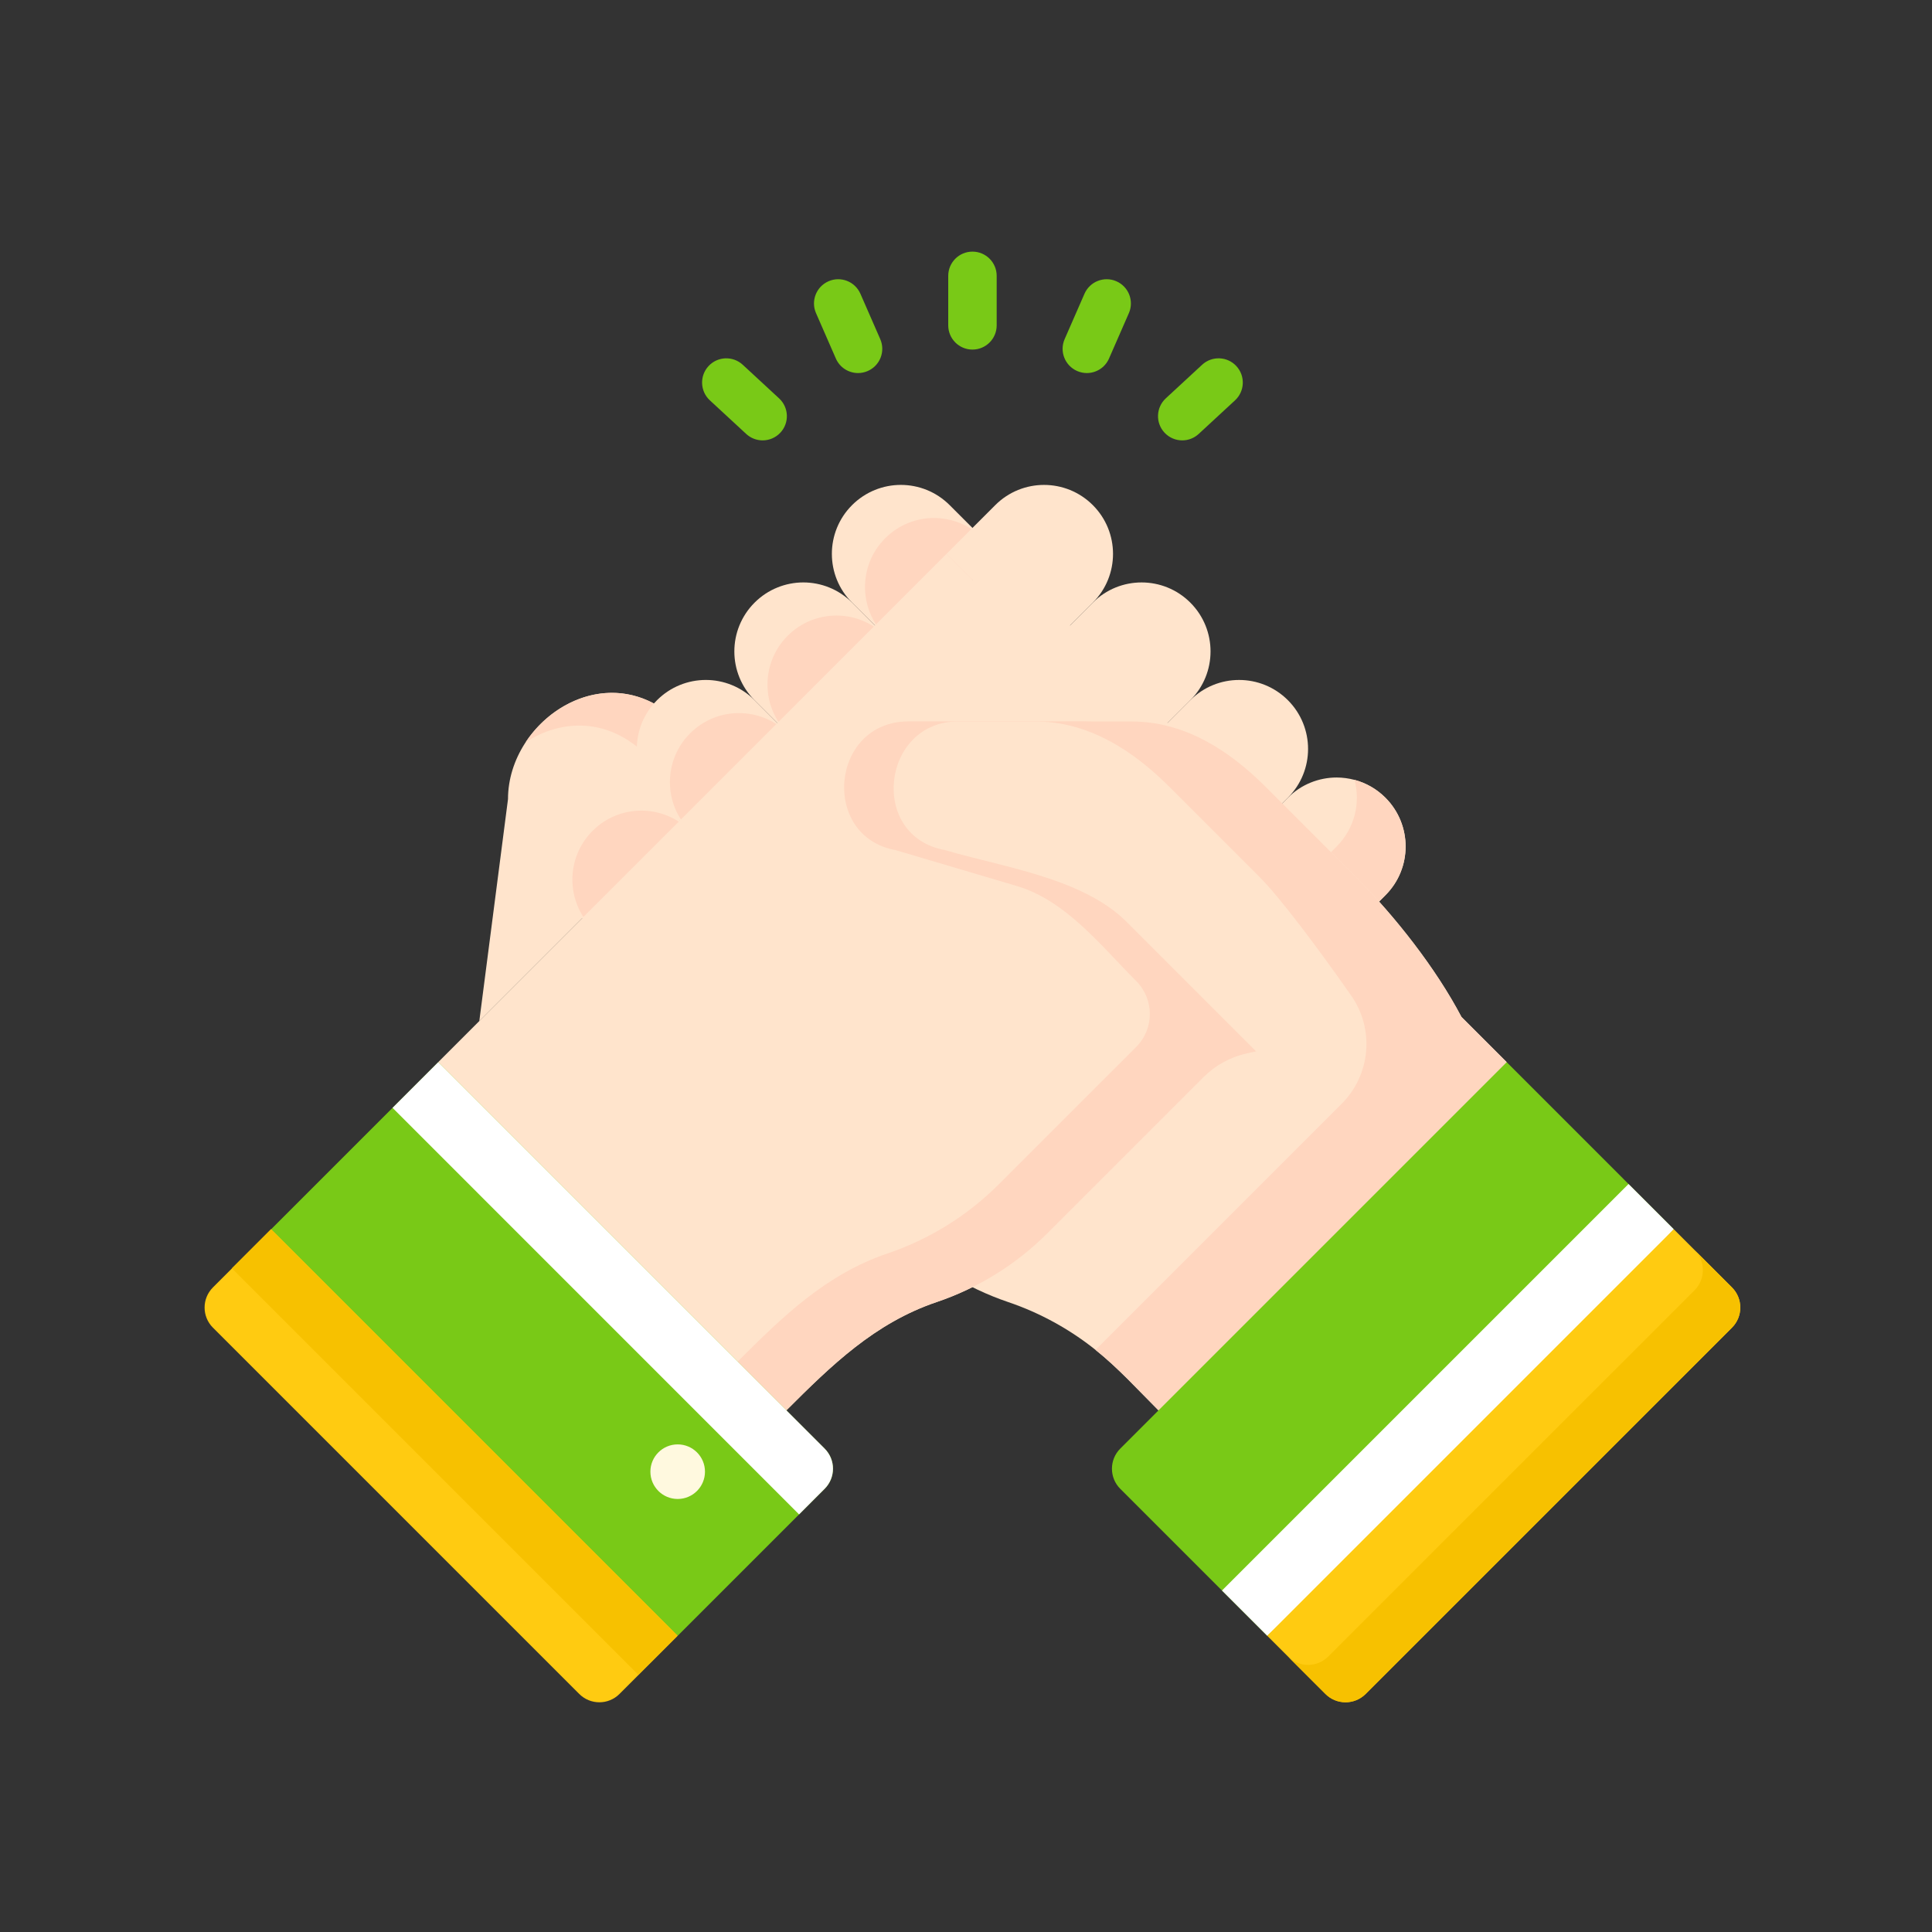
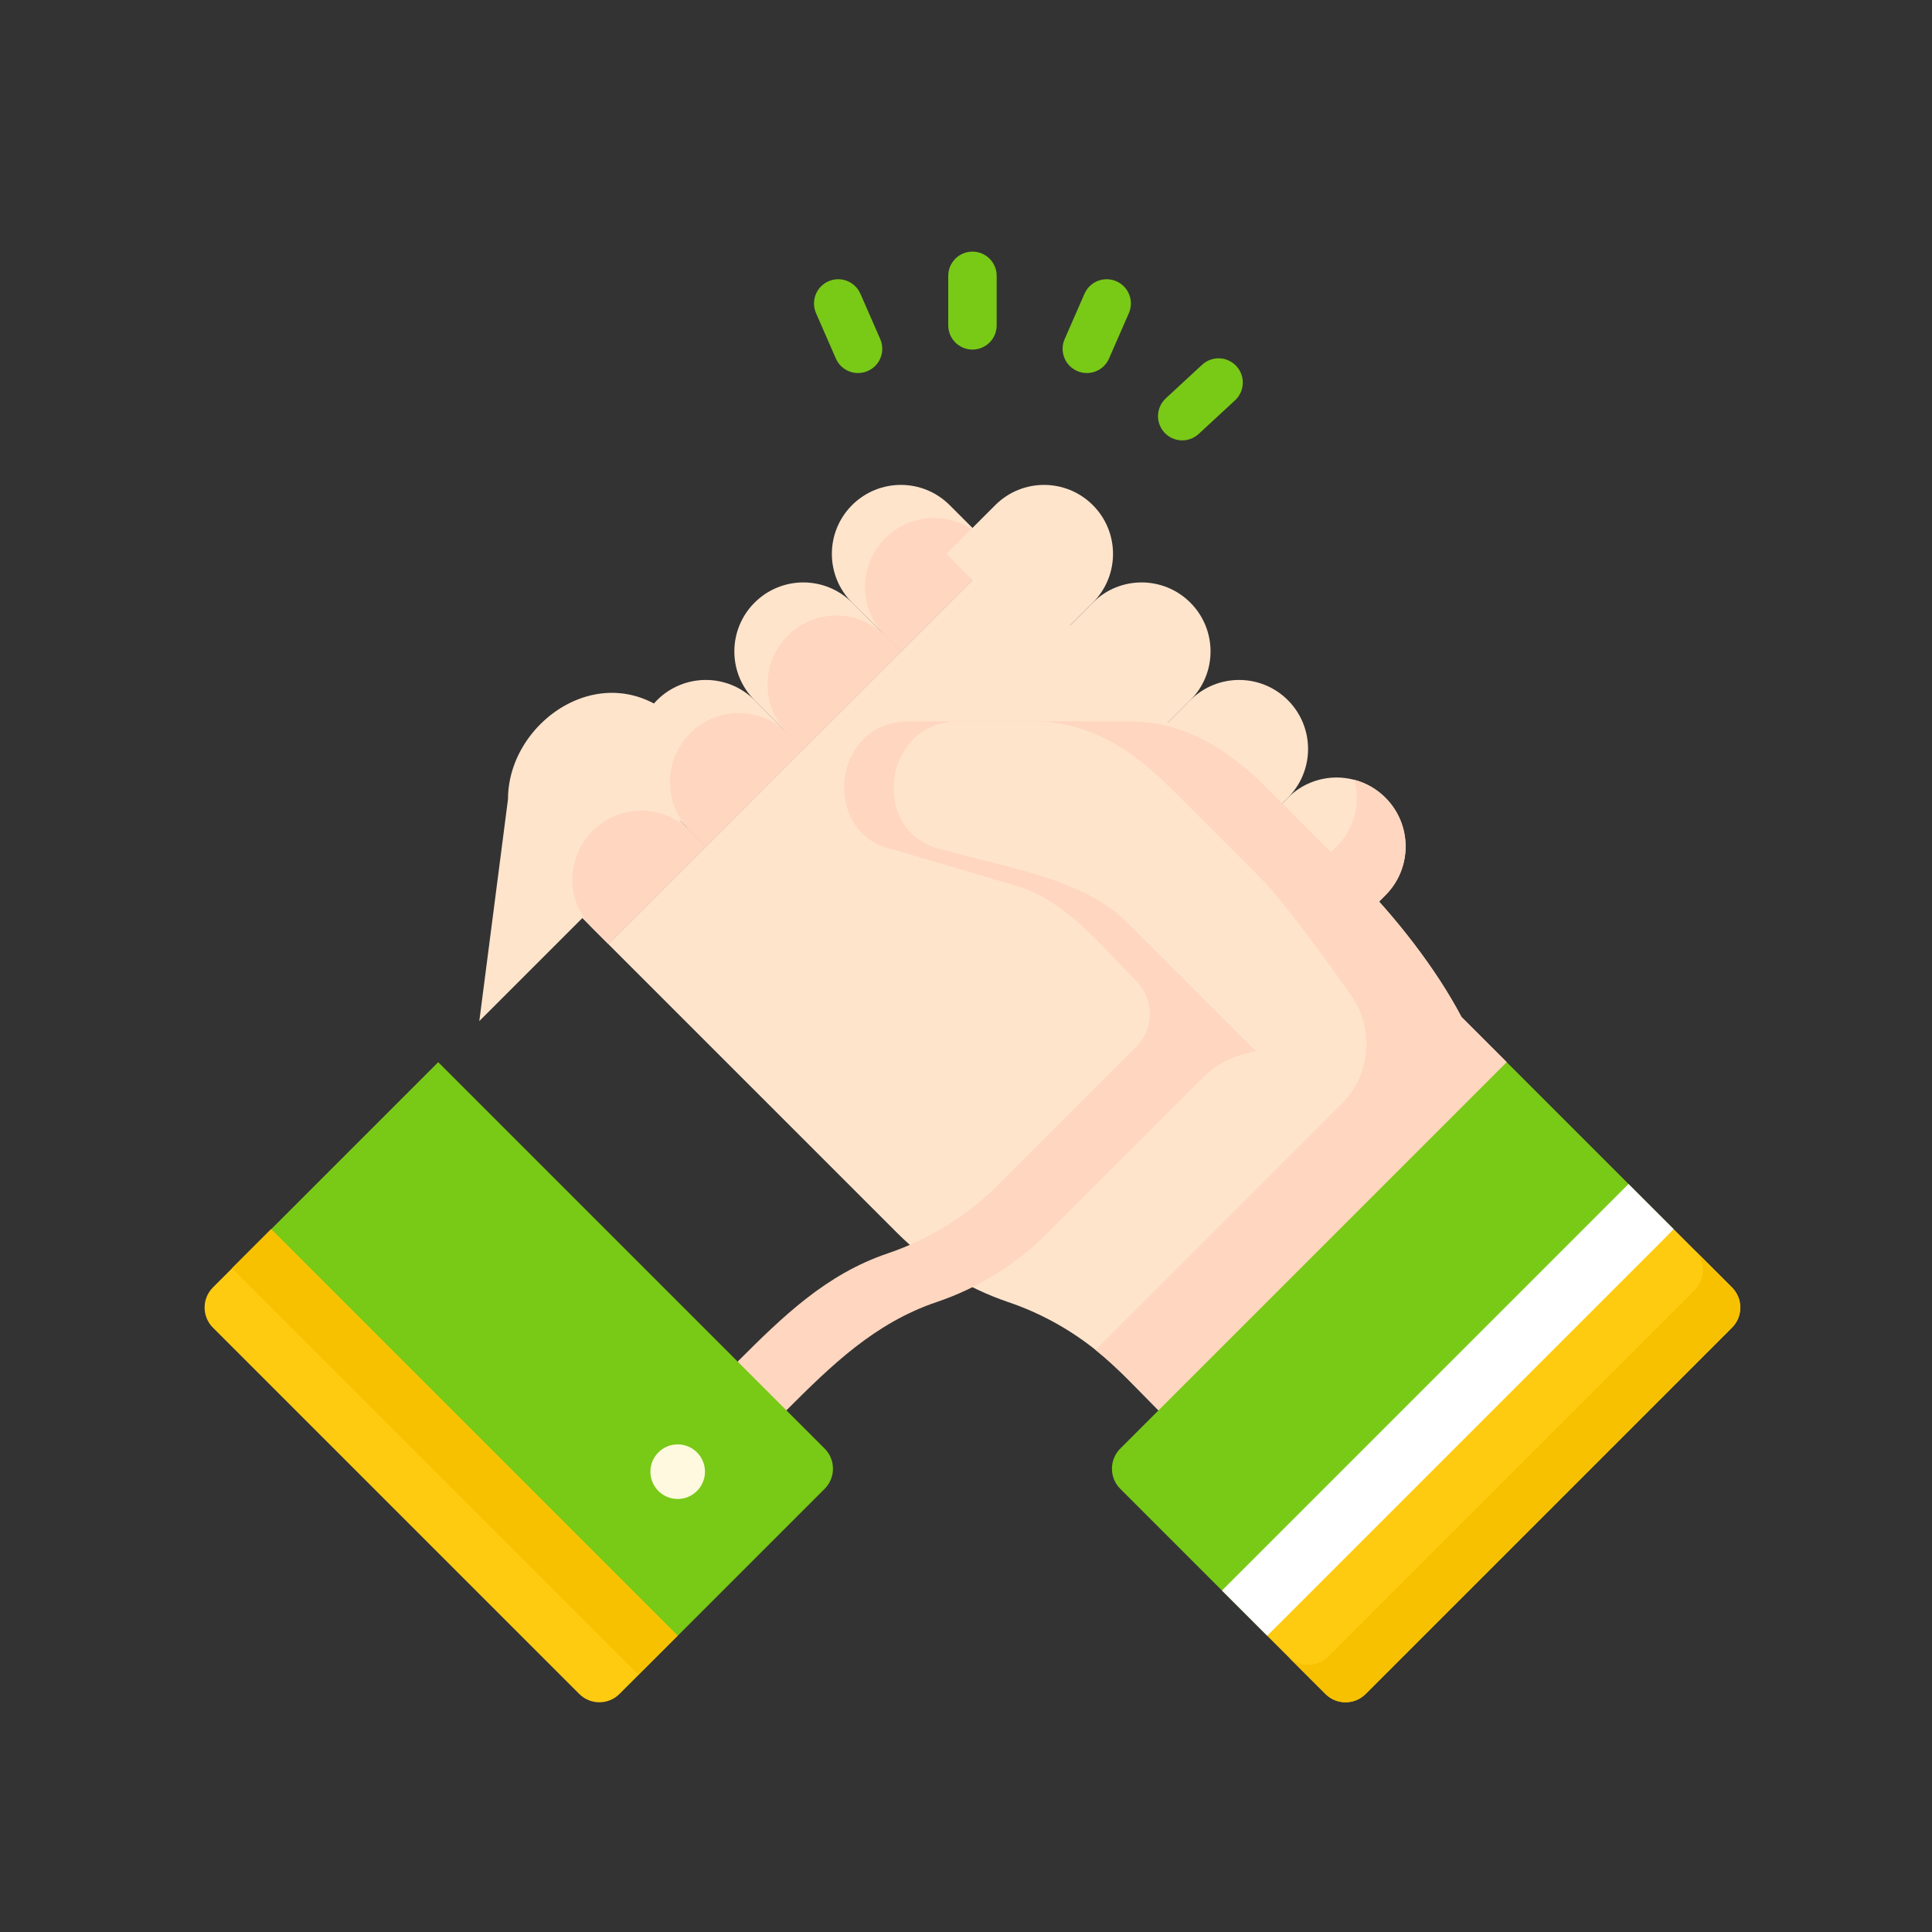
<svg xmlns="http://www.w3.org/2000/svg" width="67" height="67" viewBox="0 0 67 67" fill="none">
  <rect x="0" y="0" width="67" height="67" fill="#333333" stroke="none" />
  <path d="M16.622 35.41L17.617 27.712C17.617 24.95 21.096 22.593 23.576 25.073L25.268 26.765L16.622 35.41Z" fill="#FFE4CC" />
-   <path d="M25.267 26.764L24.133 27.9H24.132L22.441 26.209C21.091 24.859 19.448 24.941 18.228 25.742C19.336 24.06 21.732 23.229 23.576 25.073L25.267 26.764Z" fill="#FFD6BF" />
  <path d="M32.932 17.516L34.623 19.208L31.24 22.59L29.549 20.899C28.615 19.965 28.615 18.451 29.549 17.517C30.017 17.05 30.629 16.816 31.24 16.816C31.853 16.816 32.464 17.049 32.932 17.516Z" fill="#FFE4CC" />
  <path d="M34.08 18.664L34.623 19.208L31.24 22.59L30.697 22.047C29.764 21.114 29.764 19.6 30.698 18.665C31.165 18.198 31.777 17.964 32.389 17.964C33.002 17.964 33.613 18.197 34.08 18.664Z" fill="#FFD6BF" />
  <path d="M29.549 20.899L31.24 22.591L27.858 25.973L26.167 24.281C25.233 23.348 25.233 21.834 26.168 20.899C26.634 20.433 27.246 20.199 27.858 20.198C28.471 20.199 29.082 20.432 29.549 20.899Z" fill="#FFE4CC" />
  <path d="M30.698 22.048L31.241 22.59L27.858 25.973L27.316 25.43C26.382 24.496 26.382 22.982 27.316 22.047C27.782 21.581 28.395 21.347 29.007 21.346C29.619 21.347 30.231 21.581 30.698 22.048Z" fill="#FFD6BF" />
  <path d="M26.167 24.281L27.859 25.973L24.476 29.355L22.784 27.664C21.851 26.73 21.852 25.215 22.785 24.282C23.252 23.815 23.864 23.581 24.477 23.58C25.089 23.581 25.7 23.814 26.167 24.281Z" fill="#FFE4CC" />
  <path d="M27.316 25.43L27.858 25.973L24.475 29.355L23.933 28.813C22.998 27.879 22.999 26.364 23.933 25.43C24.4 24.963 25.012 24.729 25.624 24.729C26.237 24.729 26.849 24.963 27.316 25.43Z" fill="#FFD6BF" />
  <path d="M22.784 27.664L24.476 29.355L21.094 32.737L19.402 31.046C18.469 30.112 18.469 28.598 19.403 27.664C19.87 27.197 20.482 26.964 21.094 26.963C21.706 26.964 22.317 27.197 22.784 27.664Z" fill="#FFE4CC" />
  <path d="M23.933 28.813L24.475 29.355L21.093 32.737L20.551 32.195C19.616 31.261 19.616 29.747 20.551 28.812C21.018 28.345 21.629 28.112 22.241 28.111C22.854 28.112 23.466 28.346 23.933 28.813Z" fill="#FFD6BF" />
  <path d="M34.623 19.208L52.251 36.835L47.498 43.35L40.175 48.91C39.465 48.2 38.778 47.441 37.992 46.813C37.093 46.093 36.056 45.524 34.964 45.155C33.517 44.664 32.202 43.846 31.122 42.766L21.093 32.737L34.623 19.208Z" fill="#FFE4CC" />
-   <path d="M32.824 19.208L46.354 32.737L36.325 42.766C35.245 43.846 33.93 44.664 32.483 45.154C30.335 45.881 28.829 47.353 27.271 48.91L20.945 43.869L15.196 36.835L32.824 19.208Z" fill="#FFE4CC" />
  <path d="M36.206 22.59L37.898 20.899C38.832 19.965 38.832 18.451 37.898 17.517C36.964 16.583 35.449 16.583 34.515 17.517L32.824 19.208L36.206 22.59Z" fill="#FFE4CC" />
  <path d="M39.589 25.973L41.28 24.282C42.214 23.348 42.214 21.833 41.28 20.899C40.346 19.965 38.832 19.965 37.898 20.899L36.206 22.59L39.589 25.973Z" fill="#FFE4CC" />
  <path d="M42.971 29.355L44.662 27.664C45.596 26.73 45.596 25.215 44.662 24.281C43.728 23.347 42.214 23.347 41.28 24.281L39.589 25.973L42.971 29.355Z" fill="#FFE4CC" />
  <path d="M48.044 27.664C48.979 28.598 48.979 30.112 48.045 31.046L46.354 32.737L42.972 29.355L44.663 27.664C45.13 27.197 45.742 26.964 46.354 26.963C46.562 26.964 46.77 26.991 46.972 27.045C47.365 27.149 47.736 27.356 48.044 27.664Z" fill="#FFE4CC" />
  <path d="M48.046 31.045L46.354 32.737L42.972 29.356L44.663 31.045L46.354 29.355C46.98 28.729 47.187 27.843 46.973 27.044C47.365 27.149 47.737 27.355 48.045 27.663C48.979 28.599 48.979 30.113 48.046 31.045Z" fill="#FFD6BF" />
  <path d="M48.964 35.266L46.028 35.914L43.243 36.529C42.672 36.655 42.15 36.941 41.736 37.355L36.325 42.766C35.244 43.846 33.931 44.664 32.483 45.154C30.335 45.879 28.828 47.353 27.271 48.91L26.221 48.447L25.581 47.219C27.138 45.663 28.645 44.188 30.792 43.464C32.239 42.972 33.553 42.154 34.633 41.075L39.402 36.307C40.033 35.676 40.033 34.653 39.402 34.021C38.187 32.807 36.968 31.231 35.262 30.726L31.057 29.481C28.442 29.008 28.795 25.017 31.51 25.017H37.477C37.541 25.017 37.606 25.02 37.671 25.022C39.447 25.078 40.93 26.044 42.186 27.301L45.309 30.422C46.656 31.77 48.077 33.578 48.964 35.266Z" fill="#FFD6BF" />
  <path d="M43.905 27.301L47.027 30.422C48.375 31.77 49.795 33.578 50.682 35.267L47.747 35.915L43.87 36.77L39.066 31.966C37.546 30.447 34.767 30.07 32.776 29.481C30.11 29.004 30.568 25.018 33.229 25.018H39.196C39.26 25.018 39.325 25.019 39.39 25.022C41.166 25.078 42.649 26.044 43.905 27.301Z" fill="#FFE4CC" />
  <path d="M43.905 27.3L47.027 30.422C48.374 31.77 49.795 33.578 50.682 35.267L52.251 36.835L47.498 43.351L40.176 48.91C39.465 48.2 38.778 47.441 37.992 46.813L44.999 39.806L46.528 38.277C47.533 37.272 47.672 35.692 46.858 34.526C45.697 32.864 44.376 31.11 43.688 30.422L40.567 27.301C39.31 26.044 37.829 25.079 36.053 25.021C36.02 25.02 39.196 25.018 39.196 25.018C39.26 25.018 39.325 25.019 39.39 25.022C41.166 25.078 42.649 26.044 43.905 27.3Z" fill="#FFD6BF" />
  <path d="M33.724 12.123C33.26 12.123 32.884 11.747 32.884 11.283V9.566C32.884 9.102 33.26 8.726 33.724 8.726C34.188 8.726 34.564 9.102 34.564 9.566V11.283C34.564 11.747 34.188 12.123 33.724 12.123Z" fill="#79C917" />
  <path d="M29.757 12.937C29.433 12.937 29.125 12.749 28.987 12.434L28.299 10.86C28.113 10.435 28.307 9.94 28.732 9.754C29.157 9.568 29.652 9.762 29.838 10.187L30.526 11.76C30.712 12.185 30.518 12.681 30.093 12.866C29.984 12.914 29.869 12.937 29.757 12.937Z" fill="#79C917" />
-   <path d="M26.448 15.272C26.244 15.272 26.04 15.198 25.878 15.049L24.617 13.883C24.277 13.568 24.256 13.037 24.571 12.696C24.886 12.355 25.417 12.335 25.758 12.65L27.018 13.815C27.359 14.13 27.38 14.662 27.065 15.002C26.899 15.181 26.674 15.272 26.448 15.272Z" fill="#79C917" />
  <path d="M37.69 12.937C37.578 12.937 37.464 12.914 37.354 12.866C36.929 12.68 36.735 12.185 36.921 11.76L37.609 10.187C37.795 9.762 38.291 9.568 38.715 9.754C39.14 9.94 39.334 10.435 39.148 10.86L38.46 12.433C38.322 12.749 38.014 12.937 37.69 12.937Z" fill="#79C917" />
  <path d="M40.999 15.272C40.773 15.272 40.548 15.181 40.382 15.002C40.067 14.662 40.088 14.13 40.428 13.815L41.689 12.649C42.03 12.335 42.561 12.355 42.876 12.696C43.191 13.037 43.17 13.568 42.83 13.883L41.569 15.049C41.407 15.198 41.203 15.272 40.999 15.272Z" fill="#79C917" />
  <path d="M52.251 36.835L58.044 42.629L51.828 49.623L43.946 56.727L38.85 51.631C38.465 51.246 38.465 50.621 38.85 50.236L52.251 36.835Z" fill="#79C917" />
  <path d="M58.044 42.628L51.828 49.623L43.946 56.727L42.377 55.158L56.476 41.06L58.044 42.628Z" fill="white" />
  <path d="M58.044 42.628L60.063 44.647C60.448 45.032 60.448 45.657 60.063 46.042L47.359 58.745C46.974 59.13 46.35 59.13 45.965 58.745L43.946 56.727L58.044 42.628Z" fill="#FFCB11" />
  <path d="M60.063 46.042L47.359 58.745C46.974 59.13 46.349 59.13 45.964 58.745L44.679 57.459C45.066 57.834 45.68 57.829 46.061 57.448L58.766 44.745C59.15 44.359 59.15 43.734 58.766 43.35L60.063 44.647C60.448 45.032 60.448 45.657 60.063 46.042Z" fill="#F7C100" />
  <path d="M15.197 36.835L28.598 50.236C28.983 50.621 28.983 51.246 28.598 51.631L23.502 56.727L16.31 50.356L9.403 42.629L15.197 36.835Z" fill="#79C917" />
-   <path d="M28.598 51.63L27.711 52.518L13.613 38.419L15.197 36.835L28.598 50.236C28.983 50.621 28.983 51.245 28.598 51.63Z" fill="white" />
  <path d="M23.501 51.983C24.024 51.983 24.448 51.559 24.448 51.036C24.448 50.514 24.024 50.09 23.501 50.09C22.979 50.09 22.555 50.514 22.555 51.036C22.555 51.559 22.979 51.983 23.501 51.983Z" fill="#FFF9DF" />
  <path d="M9.403 42.628L23.502 56.727L21.483 58.745C21.098 59.13 20.473 59.13 20.088 58.745L7.384 46.042C6.999 45.657 6.999 45.032 7.384 44.647L9.403 42.628Z" fill="#FFCB11" />
  <path d="M8.041 43.984L9.399 42.626L23.495 56.722L22.137 58.08L8.041 43.984Z" fill="#F7C100" />
</svg>